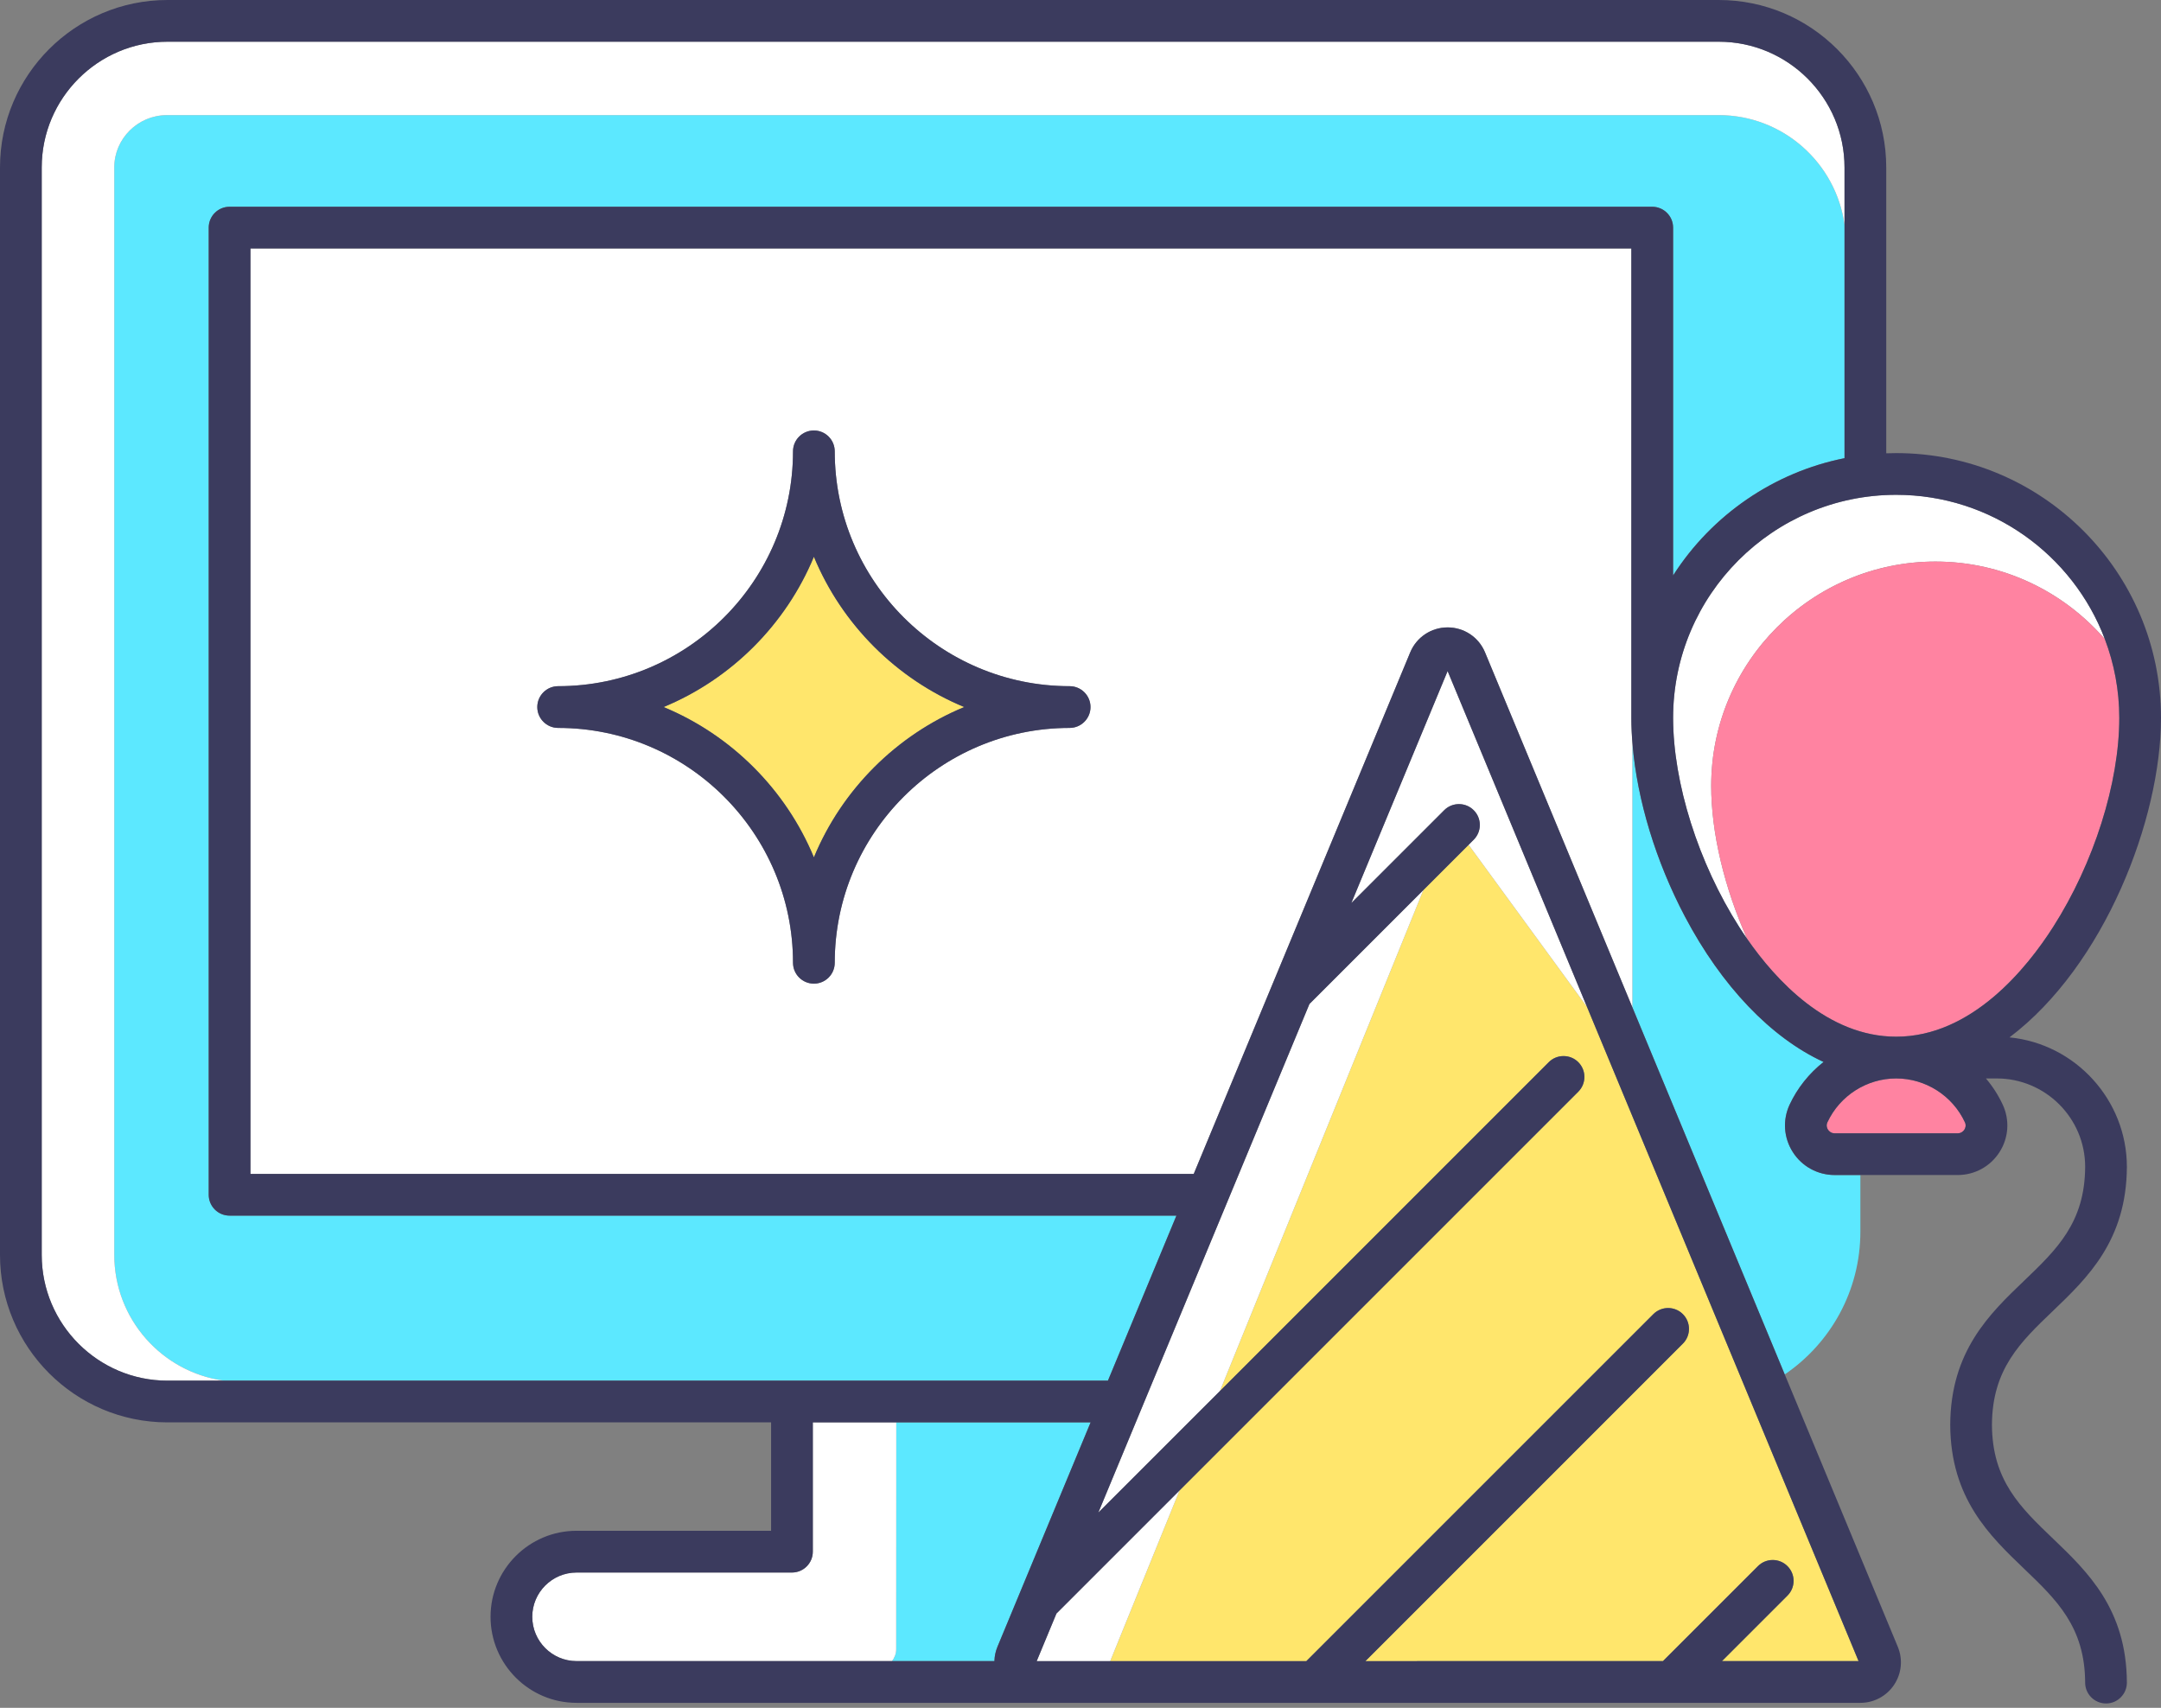
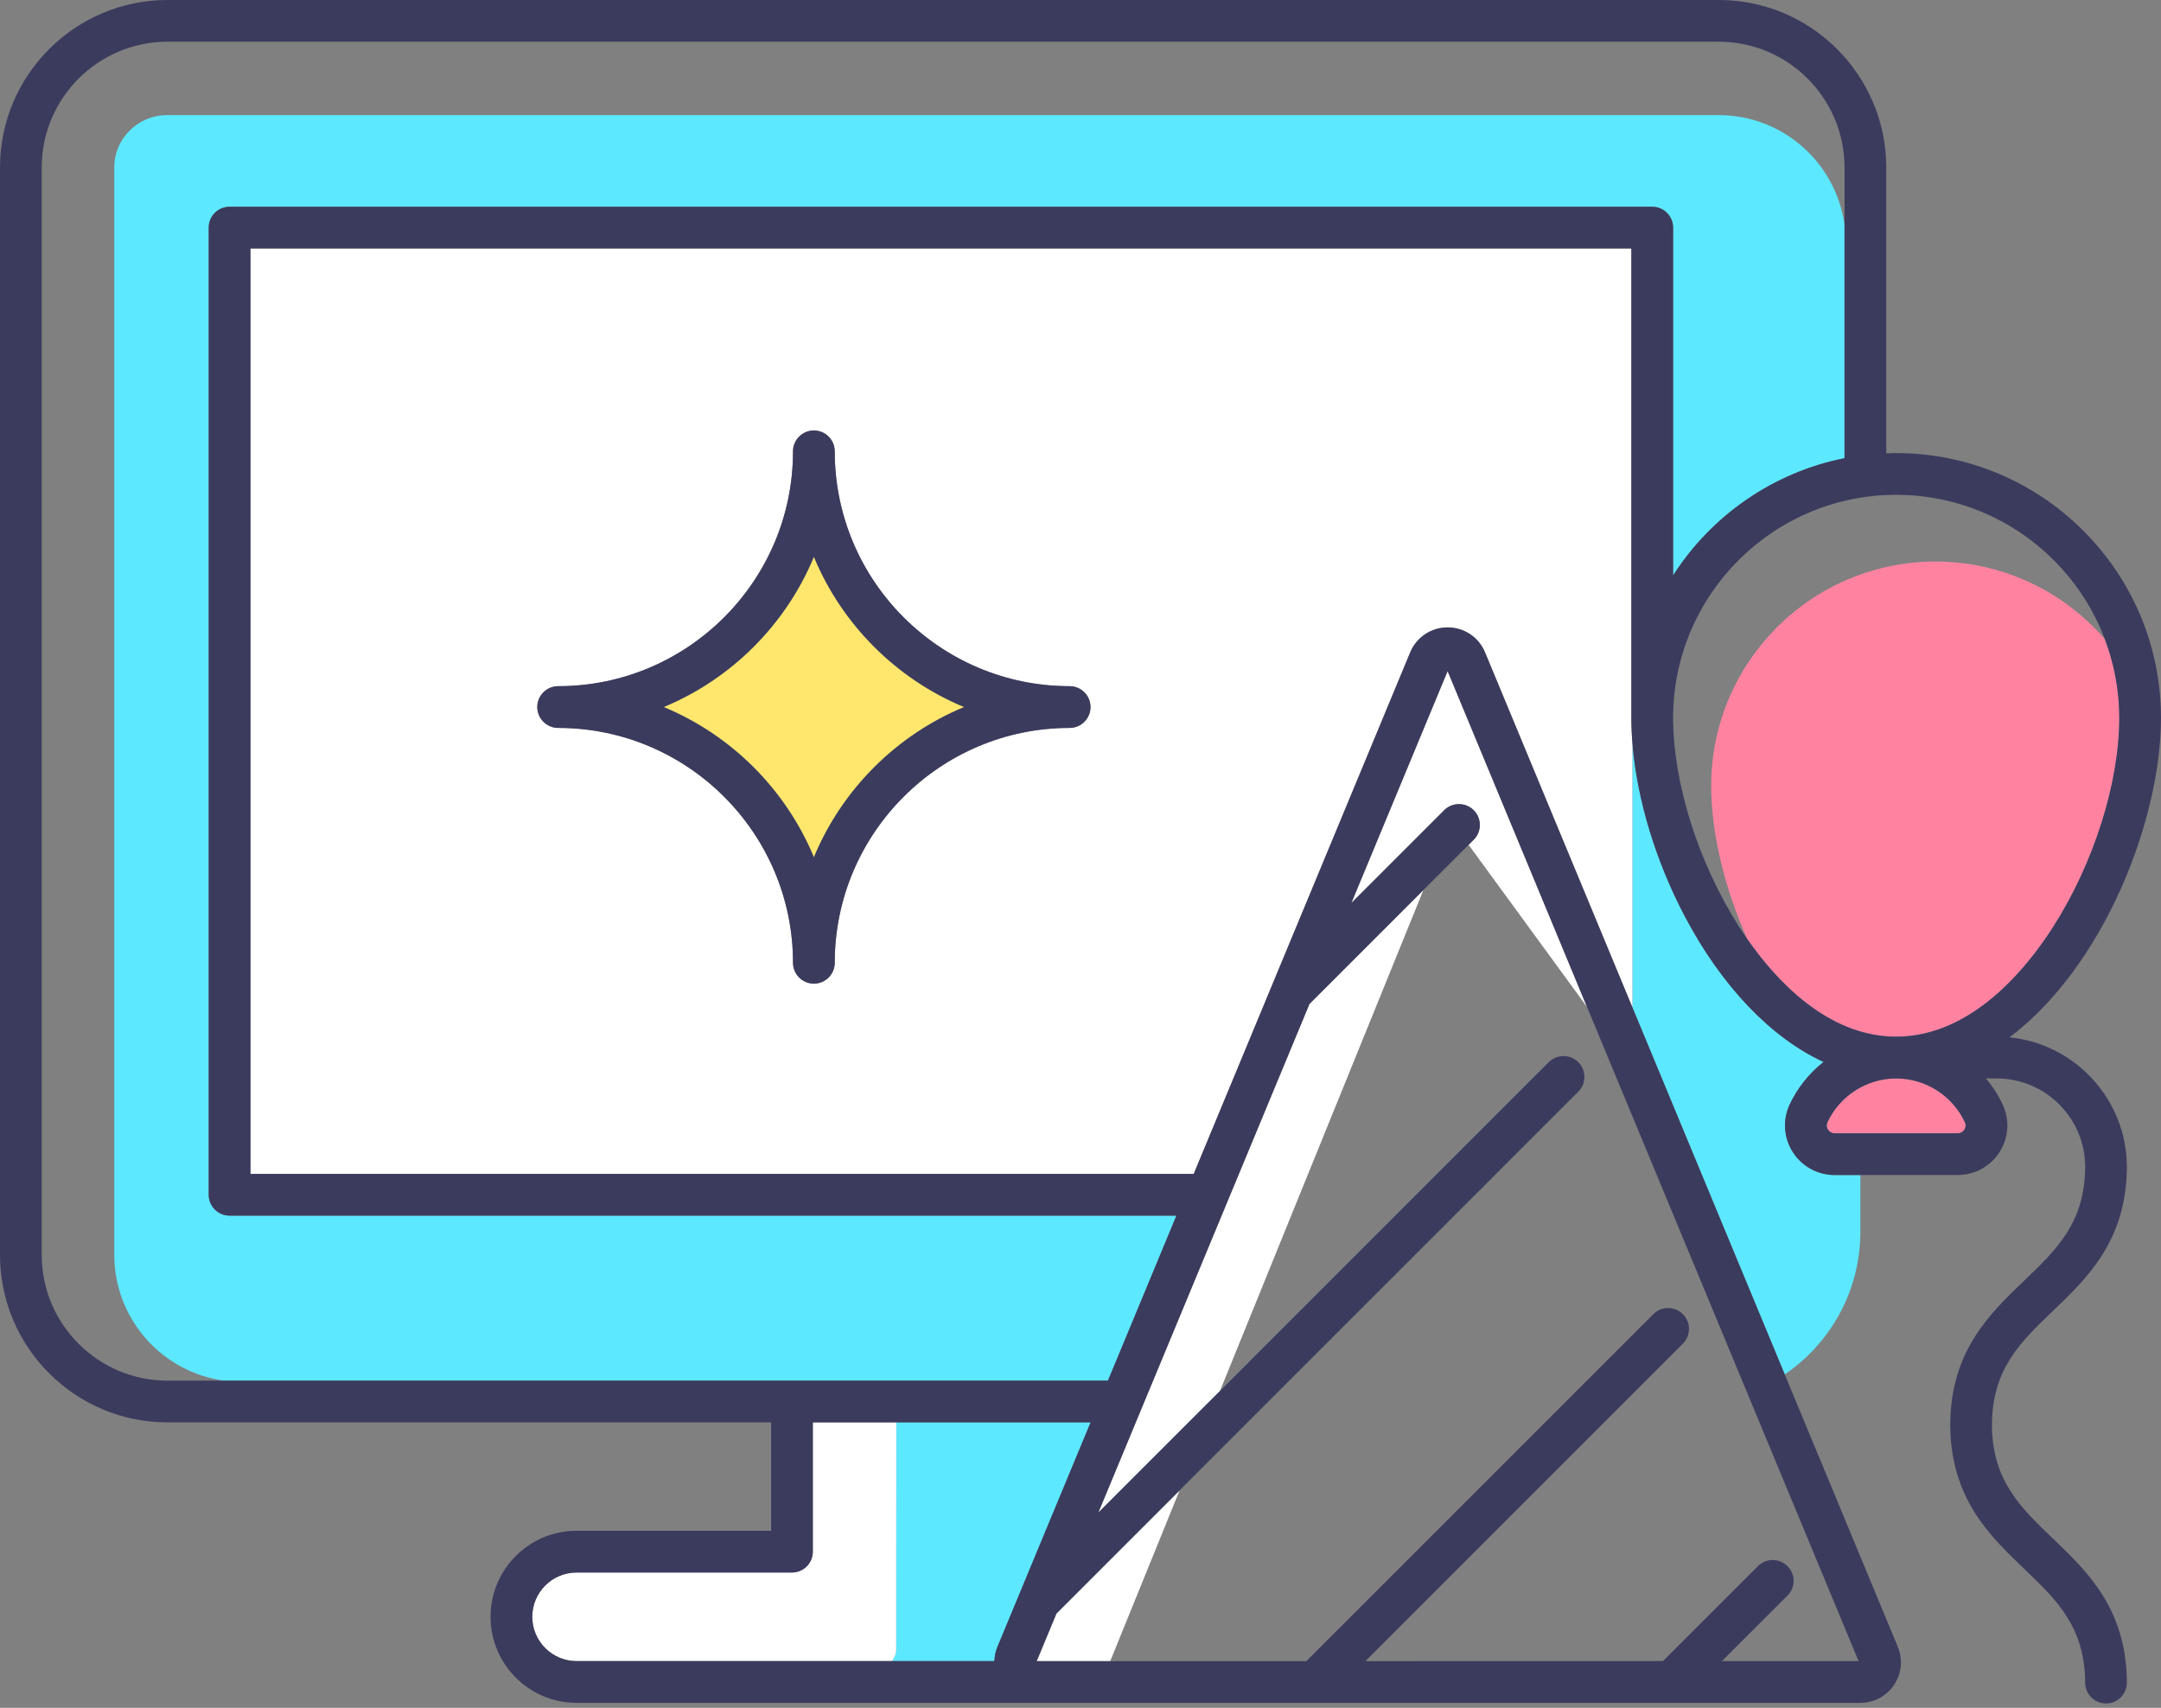
<svg xmlns="http://www.w3.org/2000/svg" width="62" height="49" viewBox="0 0 62 49" fill="none">
  <rect x="0" y="0" width="62" height="49" fill="#808080" stroke="none" />
  <path d="M46.804 20.598L46.804 7.129H7.185V33.681H34.249L40.46 18.717C40.641 18.282 41.062 18.001 41.533 18.001C42.004 18.001 42.426 18.282 42.606 18.717L46.839 28.915V21.369C46.817 21.107 46.804 20.849 46.804 20.598ZM30.688 20.885C26.972 20.885 23.949 23.908 23.949 27.624C23.949 27.954 23.681 28.222 23.351 28.222C23.021 28.222 22.752 27.954 22.752 27.624C22.752 23.908 19.729 20.885 16.014 20.885C15.684 20.885 15.415 20.616 15.415 20.286C15.415 19.956 15.684 19.688 16.014 19.688C19.729 19.688 22.752 16.665 22.752 12.95C22.752 12.619 23.021 12.351 23.351 12.351C23.681 12.351 23.949 12.619 23.949 12.95C23.949 16.665 26.972 19.688 30.688 19.688C31.018 19.688 31.287 19.956 31.287 20.286C31.287 20.616 31.018 20.885 30.688 20.885Z" fill="white" />
  <path d="M51.436 33.054C51.174 32.644 51.14 32.136 51.344 31.696C51.566 31.22 51.902 30.797 52.319 30.469C50.803 29.77 49.392 28.29 48.34 26.295C47.503 24.707 46.973 22.953 46.839 21.369V28.914L51.205 39.434C52.515 38.542 53.375 37.039 53.375 35.336V33.713H52.638C52.149 33.713 51.699 33.467 51.436 33.054Z" fill="#5CE8FF" />
  <path d="M25.591 47.659H28.53C28.534 47.516 28.563 47.379 28.617 47.249L31.29 40.81H25.715L25.711 47.318C25.711 47.448 25.665 47.564 25.591 47.659Z" fill="#5CE8FF" />
  <path d="M25.592 47.659C25.665 47.564 25.712 47.448 25.712 47.318L25.715 40.81H23.32V44.519C23.32 44.849 23.052 45.118 22.721 45.118H16.542C15.841 45.118 15.271 45.688 15.271 46.388C15.271 47.089 15.841 47.659 16.542 47.659L25.592 47.659Z" fill="white" />
-   <path d="M45.532 28.89C45.121 28.328 43.336 25.885 42.135 24.239L40.838 25.536L35.001 39.91L44.435 30.475C44.548 30.362 44.699 30.3 44.858 30.3C45.018 30.3 45.169 30.362 45.282 30.475C45.395 30.588 45.457 30.739 45.457 30.898C45.457 31.058 45.395 31.209 45.282 31.322L33.843 42.761L31.853 47.66L37.48 47.66L47.436 37.704C47.669 37.471 48.049 37.471 48.282 37.704C48.516 37.938 48.516 38.318 48.282 38.551L39.174 47.66L47.711 47.659L50.436 44.934C50.67 44.7 51.05 44.7 51.283 44.934C51.396 45.047 51.458 45.197 51.458 45.357C51.458 45.517 51.396 45.667 51.283 45.78L49.404 47.659L53.323 47.659L45.532 28.89Z" fill="#FFE66C" />
  <path d="M56.374 32.2C56.019 31.436 55.245 30.942 54.402 30.942C53.559 30.942 52.786 31.436 52.43 32.2C52.387 32.294 52.421 32.372 52.445 32.41C52.466 32.442 52.525 32.516 52.638 32.516H56.166C56.279 32.516 56.339 32.442 56.359 32.41V32.41C56.383 32.372 56.417 32.294 56.374 32.2Z" fill="#FF83A1" />
-   <path d="M49.095 22.547V22.546C49.095 18.998 51.982 16.112 55.53 16.112C57.469 16.112 59.208 16.976 60.389 18.337C59.474 15.92 57.136 14.197 54.402 14.197C50.874 14.197 48.002 17.068 48.002 20.596C48.002 22.466 48.729 24.765 49.9 26.598C49.969 26.706 50.045 26.821 50.128 26.94C49.475 25.476 49.095 23.9 49.095 22.548C49.095 22.547 49.095 22.547 49.095 22.547Z" fill="white" />
  <path d="M60.803 20.598C60.803 19.802 60.656 19.041 60.389 18.337C59.208 16.976 57.469 16.112 55.53 16.112C51.982 16.112 49.095 18.998 49.095 22.546V22.547C49.095 22.547 49.095 22.547 49.095 22.548C49.095 23.9 49.475 25.476 50.128 26.94C50.947 28.119 52.433 29.744 54.402 29.744C56.571 29.744 58.154 27.773 58.904 26.598C60.075 24.765 60.803 22.465 60.803 20.598Z" fill="#FF83A1" />
  <path d="M48.002 6.53V16.51C49.117 14.769 50.902 13.547 52.92 13.146V6.449C52.677 4.675 51.152 3.303 49.312 3.303H4.805C4.794 3.303 4.782 3.304 4.77 3.304C3.956 3.311 3.282 3.978 3.279 4.792C3.279 4.796 3.279 4.801 3.279 4.805V36.005C3.279 37.845 4.65 39.37 6.425 39.613H31.787L33.752 34.878H6.586C6.256 34.878 5.988 34.61 5.988 34.28V6.53C5.988 6.2 6.256 5.932 6.586 5.932H47.403C47.733 5.932 48.002 6.2 48.002 6.53Z" fill="#5CE8FF" />
-   <path d="M3.279 36.005V4.805C3.279 4.801 3.279 4.796 3.279 4.792C3.282 3.978 3.956 3.311 4.77 3.304C4.782 3.304 4.794 3.303 4.805 3.303H49.312C51.152 3.303 52.677 4.675 52.92 6.449V4.805C52.92 2.816 51.301 1.197 49.312 1.197H4.805C2.816 1.197 1.197 2.816 1.197 4.805V36.005C1.197 37.994 2.816 39.613 4.805 39.613H6.425C4.65 39.37 3.279 37.845 3.279 36.005Z" fill="white" />
  <path d="M23.351 15.973C22.547 17.917 20.982 19.482 19.038 20.286C20.982 21.09 22.547 22.655 23.351 24.599C24.155 22.655 25.72 21.09 27.664 20.286C25.72 19.482 24.155 17.917 23.351 15.973Z" fill="#FFE66C" />
  <path d="M30.31 46.294L29.743 47.66L31.853 47.66L33.843 42.761L30.31 46.294Z" fill="white" />
  <path d="M40.838 25.536L37.568 28.806L31.511 43.399L35.001 39.91L40.838 25.536Z" fill="white" />
  <path d="M41.532 19.253L38.769 25.911L41.434 23.246C41.547 23.133 41.698 23.071 41.858 23.071C42.018 23.071 42.168 23.133 42.281 23.246C42.394 23.359 42.456 23.509 42.456 23.669C42.456 23.829 42.394 23.98 42.281 24.093L42.135 24.239C43.336 25.885 45.121 28.328 45.532 28.89L41.532 19.253Z" fill="white" />
  <path d="M30.688 19.687C26.972 19.687 23.949 16.665 23.949 12.949C23.949 12.619 23.681 12.351 23.351 12.351C23.021 12.351 22.752 12.619 22.752 12.949C22.752 16.665 19.729 19.687 16.014 19.687C15.684 19.687 15.415 19.956 15.415 20.286C15.415 20.616 15.684 20.885 16.014 20.885C19.729 20.885 22.752 23.908 22.752 27.623C22.752 27.954 23.021 28.222 23.351 28.222C23.681 28.222 23.949 27.954 23.949 27.623C23.949 23.908 26.972 20.885 30.688 20.885C31.018 20.885 31.287 20.616 31.287 20.286C31.287 19.956 31.018 19.687 30.688 19.687ZM23.351 24.599C22.546 22.655 20.982 21.09 19.038 20.286C20.982 19.482 22.546 17.917 23.351 15.973C24.155 17.917 25.72 19.482 27.664 20.286C25.72 21.09 24.155 22.655 23.351 24.599Z" fill="#3B3B5E" />
  <path d="M58.901 37.611L58.901 37.611C59.89 36.663 61.012 35.59 61.021 33.479C61.021 31.564 59.549 29.949 57.653 29.764C60.376 27.708 62 23.506 62 20.598C62 16.408 58.592 13 54.402 13C54.304 13 54.208 13.003 54.117 13.006V4.805C54.117 2.156 51.962 0 49.312 0H4.805C2.156 2.35794e-05 0 2.156 0 4.805V36.005C0 38.654 2.156 40.81 4.805 40.81H22.123V43.92H16.542C15.181 43.92 14.074 45.027 14.074 46.388C14.074 47.749 15.181 48.857 16.542 48.857H53.376C53.765 48.857 54.126 48.663 54.342 48.34C54.559 48.016 54.598 47.608 54.449 47.249L51.205 39.434L46.839 28.915L42.606 18.717C42.426 18.282 42.005 18.001 41.533 18.001C41.062 18.001 40.641 18.282 40.46 18.717L34.249 33.681H7.185V7.129H46.804L46.804 20.598C46.804 20.849 46.817 21.107 46.839 21.369C46.973 22.953 47.503 24.707 48.34 26.295C49.392 28.29 50.803 29.77 52.319 30.469C51.902 30.797 51.566 31.22 51.344 31.696C51.14 32.136 51.174 32.644 51.436 33.054C51.699 33.467 52.149 33.713 52.638 33.713H53.375H56.166C56.656 33.713 57.105 33.467 57.368 33.054C57.63 32.644 57.664 32.136 57.46 31.696C57.334 31.425 57.172 31.171 56.977 30.942H57.286C58.685 30.942 59.824 32.079 59.824 33.477C59.817 35.077 59.008 35.85 58.073 36.746C57.083 37.694 55.962 38.767 55.953 40.88C55.962 42.988 57.083 44.062 58.073 45.01C59.008 45.906 59.817 46.679 59.824 48.279C59.825 48.608 60.094 48.875 60.425 48.875C60.585 48.874 60.735 48.812 60.847 48.698C60.96 48.584 61.022 48.434 61.021 48.274C61.012 46.166 59.89 45.092 58.901 44.145C57.965 43.249 57.157 42.475 57.15 40.88C57.157 39.281 57.965 38.507 58.901 37.611ZM56.166 32.516H52.638C52.525 32.516 52.466 32.442 52.445 32.41C52.421 32.372 52.387 32.294 52.43 32.2C52.785 31.436 53.559 30.942 54.402 30.942C55.245 30.942 56.019 31.436 56.374 32.2C56.417 32.294 56.383 32.372 56.359 32.41V32.41C56.339 32.442 56.279 32.516 56.166 32.516ZM49.404 47.659L51.283 45.78C51.396 45.667 51.459 45.517 51.459 45.357C51.459 45.197 51.396 45.047 51.283 44.934C51.05 44.7 50.67 44.7 50.437 44.934L47.711 47.659L39.174 47.66L48.282 38.551C48.516 38.318 48.516 37.938 48.282 37.704C48.049 37.471 47.669 37.471 47.436 37.704L37.48 47.66L31.853 47.66L29.743 47.66L30.31 46.294L33.843 42.761L45.282 31.322C45.395 31.209 45.457 31.058 45.457 30.898C45.457 30.739 45.395 30.588 45.282 30.475C45.169 30.362 45.018 30.3 44.858 30.3C44.699 30.3 44.548 30.362 44.435 30.475L35.001 39.91L31.511 43.399L37.568 28.806L40.838 25.536L42.135 24.239L42.281 24.093C42.394 23.98 42.457 23.829 42.457 23.669C42.457 23.509 42.394 23.359 42.281 23.246C42.168 23.133 42.018 23.071 41.858 23.071C41.698 23.071 41.548 23.133 41.435 23.246L38.77 25.911L41.533 19.254L45.532 28.89L53.323 47.659L49.404 47.659ZM15.271 46.388C15.271 45.688 15.841 45.118 16.542 45.118H22.721C23.052 45.118 23.32 44.849 23.32 44.519V40.81H25.715H31.29L28.617 47.249C28.563 47.379 28.534 47.516 28.53 47.659H25.591H16.542C15.841 47.659 15.271 47.089 15.271 46.388ZM5.988 6.53V34.28C5.988 34.61 6.256 34.878 6.586 34.878H33.752L31.787 39.613H6.425H4.805C2.816 39.613 1.197 37.994 1.197 36.005V4.805C1.197 2.816 2.816 1.197 4.805 1.197H49.312C51.301 1.197 52.92 2.816 52.92 4.805V6.449V13.146C50.902 13.547 49.117 14.769 48.002 16.51V6.53C48.002 6.2 47.733 5.932 47.403 5.932H6.586C6.256 5.932 5.988 6.2 5.988 6.53ZM54.402 29.744C52.433 29.744 50.947 28.119 50.128 26.94C50.045 26.821 49.969 26.706 49.9 26.598C48.729 24.765 48.002 22.466 48.002 20.596C48.002 17.068 50.874 14.197 54.402 14.197C57.136 14.197 59.474 15.92 60.389 18.337C60.656 19.041 60.803 19.802 60.803 20.598C60.803 22.465 60.075 24.764 58.904 26.598C58.154 27.773 56.571 29.744 54.402 29.744Z" fill="#3B3B5E" />
</svg>